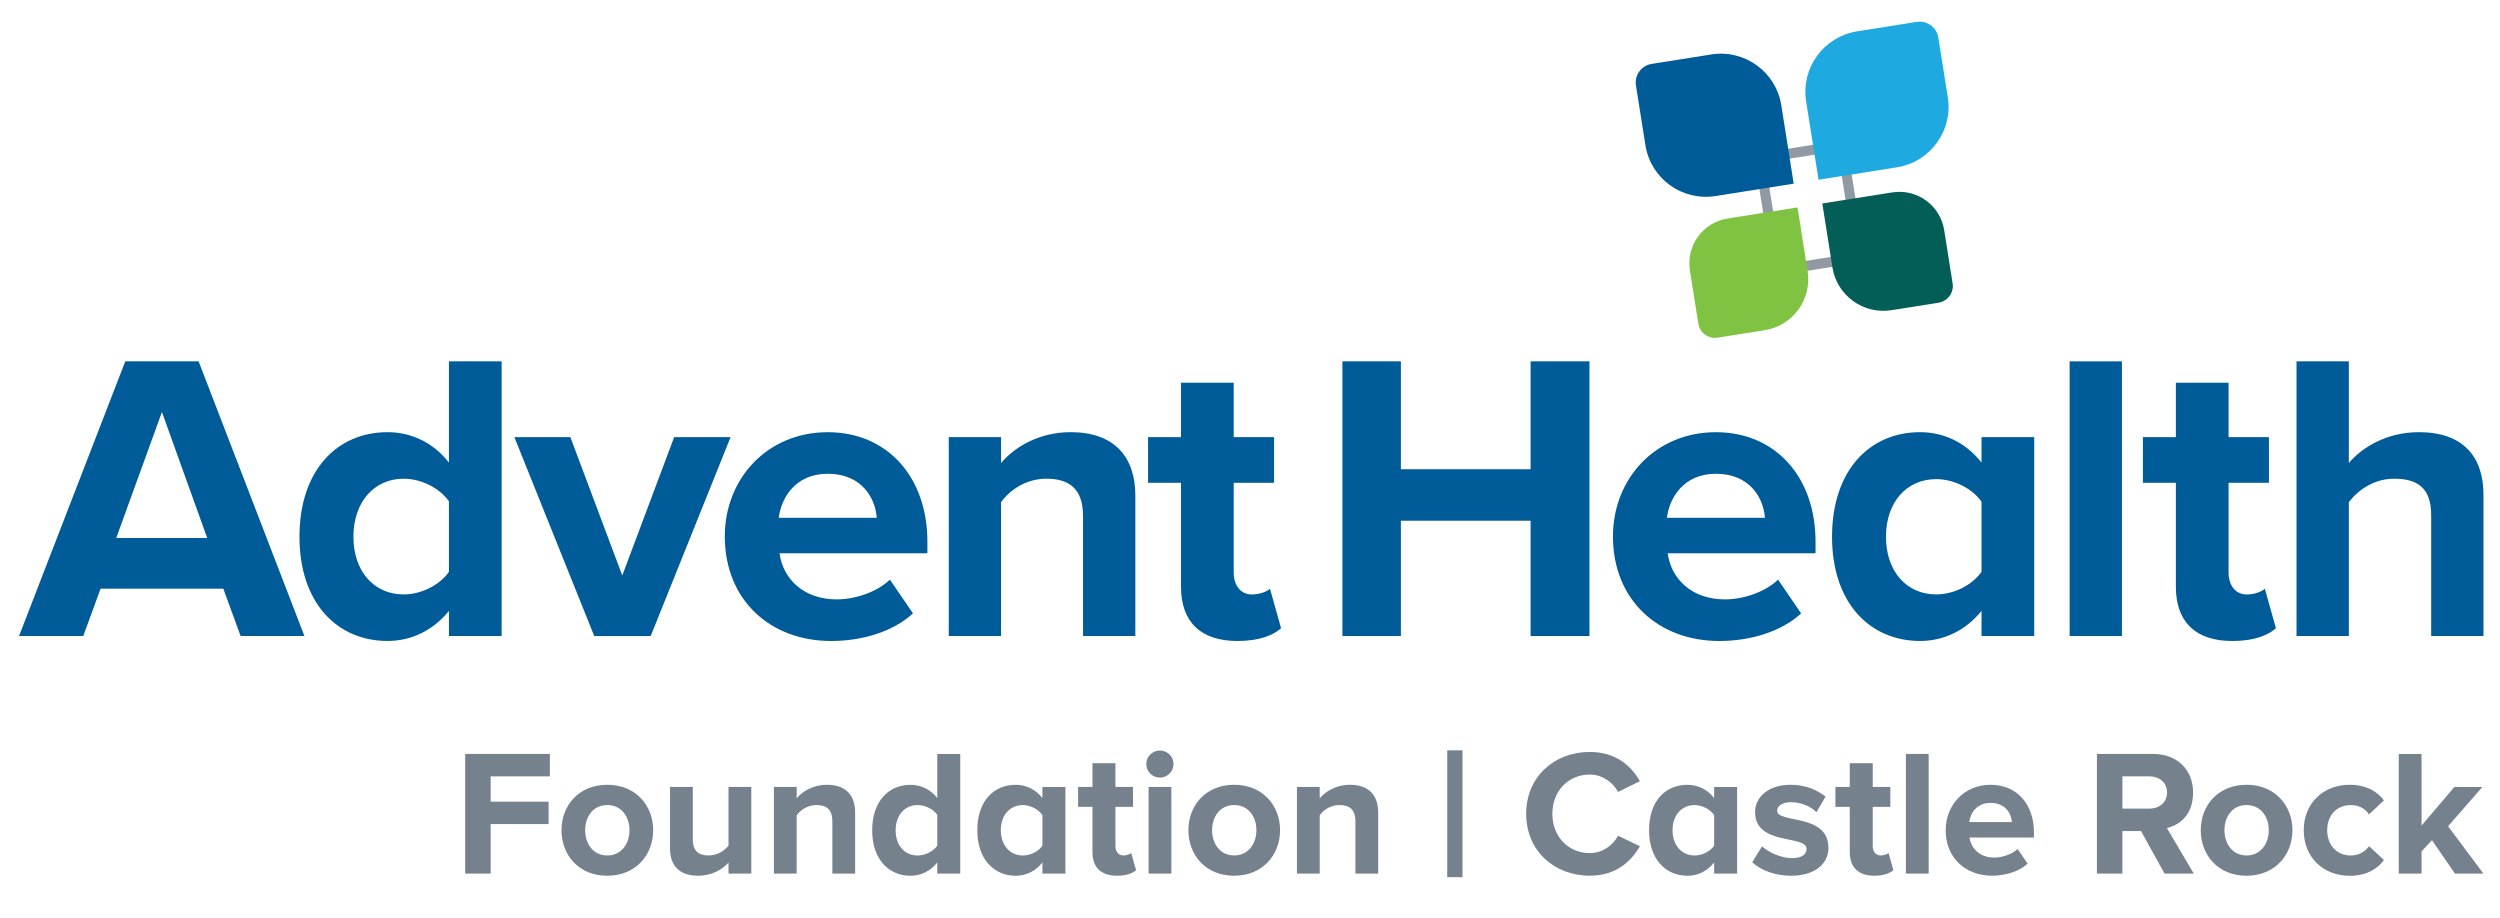
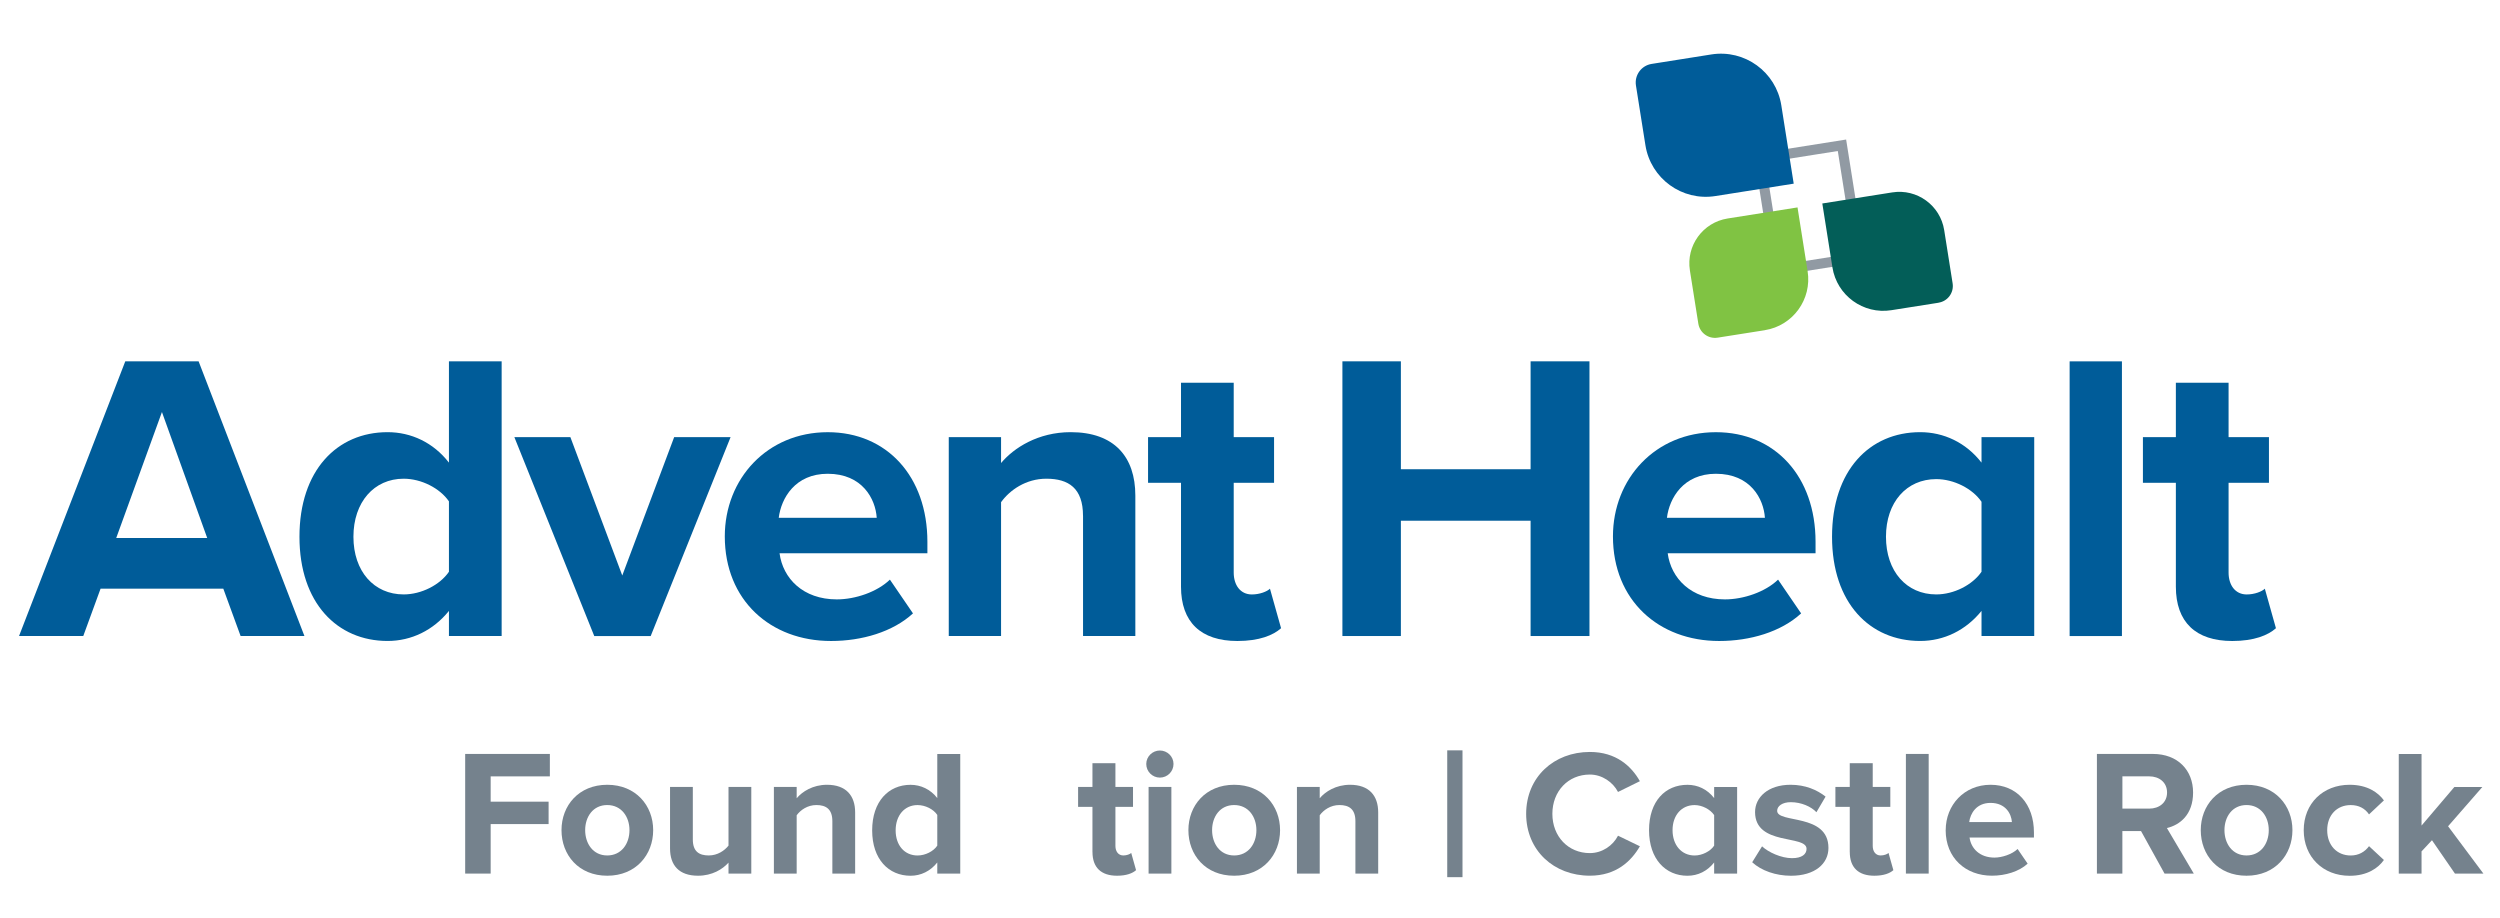
<svg xmlns="http://www.w3.org/2000/svg" id="Layer_1" data-name="Layer 1" viewBox="0 0 794.43 291.78">
  <defs>
    <style>
      .cls-1 {
        fill: #75828d;
      }

      .cls-1, .cls-2, .cls-3, .cls-4, .cls-5, .cls-6 {
        stroke-width: 0px;
      }

      .cls-2 {
        fill: #1fa9e1;
      }

      .cls-3 {
        fill: #919aa3;
      }

      .cls-4 {
        fill: #80c343;
      }

      .cls-5 {
        fill: #035e58;
      }

      .cls-6 {
        fill: #005c99;
      }
    </style>
  </defs>
  <g>
    <g>
      <path class="cls-6" d="M70.96,187.06H31.96l-5.5,15.05H6.05l33.76-87.29h23.3l33.63,87.29h-20.28l-5.5-15.05ZM36.93,170.97h28.92l-14.39-40.04-14.53,40.04Z" />
      <path class="cls-6" d="M142.66,194.13c-4.97,6.15-11.91,9.55-19.5,9.55-15.97,0-28-12.04-28-33.11s11.91-33.24,28-33.24c7.46,0,14.53,3.27,19.5,9.68v-32.19h16.75v87.29h-16.75v-7.98ZM142.66,159.32c-2.88-4.19-8.77-7.2-14.39-7.2-9.42,0-15.96,7.46-15.96,18.45s6.54,18.32,15.96,18.32c5.63,0,11.52-3.01,14.39-7.2v-22.38Z" />
      <path class="cls-6" d="M163.45,138.91h17.8l16.49,43.97,16.49-43.97h17.93l-25.39,63.21h-17.93l-25.39-63.21Z" />
      <path class="cls-6" d="M263.03,137.34c18.84,0,31.67,14.13,31.67,34.81v3.66h-46.98c1.05,7.98,7.46,14.66,18.19,14.66,5.89,0,12.82-2.36,16.88-6.28l7.33,10.73c-6.41,5.89-16.23,8.77-26.04,8.77-19.24,0-33.76-12.95-33.76-33.24,0-18.32,13.48-33.11,32.71-33.11ZM247.45,164.55h31.15c-.39-6.02-4.58-14-15.57-14-10.34,0-14.79,7.72-15.57,14Z" />
      <path class="cls-6" d="M344.15,163.9c0-8.77-4.58-11.78-11.65-11.78-6.54,0-11.65,3.66-14.39,7.46v42.53h-16.62v-63.21h16.62v8.24c4.06-4.84,11.78-9.81,22.12-9.81,13.87,0,20.55,7.85,20.55,20.15v44.62h-16.62v-38.21Z" />
      <path class="cls-6" d="M375.29,186.41v-32.98h-10.47v-14.53h10.47v-17.27h16.75v17.27h12.82v14.53h-12.82v28.53c0,3.93,2.09,6.94,5.76,6.94,2.49,0,4.84-.92,5.76-1.83l3.53,12.56c-2.49,2.23-6.93,4.06-13.87,4.06-11.65,0-17.93-6.02-17.93-17.27Z" />
      <path class="cls-6" d="M486.38,165.47h-41.22v36.64h-18.58v-87.29h18.58v34.29h41.22v-34.29h18.71v87.29h-18.71v-36.64Z" />
      <path class="cls-6" d="M545.26,137.34c18.84,0,31.67,14.13,31.67,34.81v3.66h-46.98c1.05,7.98,7.46,14.66,18.19,14.66,5.89,0,12.83-2.36,16.88-6.28l7.33,10.73c-6.41,5.89-16.23,8.77-26.04,8.77-19.24,0-33.76-12.95-33.76-33.24,0-18.32,13.48-33.11,32.71-33.11ZM529.69,164.55h31.15c-.39-6.02-4.58-14-15.57-14-10.34,0-14.79,7.72-15.57,14Z" />
      <path class="cls-6" d="M629.67,194.13c-4.97,6.15-11.91,9.55-19.5,9.55-15.96,0-28-12.04-28-33.11s11.91-33.24,28-33.24c7.46,0,14.53,3.27,19.5,9.68v-8.11h16.75v63.21h-16.75v-7.98ZM629.67,159.45c-2.88-4.19-8.77-7.2-14.39-7.2-9.42,0-15.97,7.33-15.97,18.32s6.54,18.32,15.97,18.32c5.63,0,11.51-3.01,14.39-7.2v-22.25Z" />
      <path class="cls-6" d="M657.67,114.83h16.62v87.29h-16.62v-87.29Z" />
      <path class="cls-6" d="M691.43,186.41v-32.98h-10.47v-14.53h10.47v-17.27h16.75v17.27h12.83v14.53h-12.83v28.53c0,3.93,2.09,6.94,5.76,6.94,2.48,0,4.84-.92,5.76-1.83l3.53,12.56c-2.49,2.23-6.93,4.06-13.87,4.06-11.64,0-17.93-6.02-17.93-17.27Z" />
-       <path class="cls-6" d="M772.56,163.64c0-8.77-4.58-11.52-11.78-11.52-6.41,0-11.51,3.66-14.39,7.46v42.53h-16.62v-87.29h16.62v32.32c4.06-4.84,11.91-9.81,22.25-9.81,13.87,0,20.54,7.59,20.54,19.89v44.89h-16.62v-38.47Z" />
    </g>
    <g>
      <path class="cls-3" d="M584,47.99l5.15,32.49-23.01,3.64-5.15-32.49,23.01-3.64M586.65,44.34l-29.32,4.64,6.14,38.79,29.32-4.64-6.14-38.79h0Z" />
      <path class="cls-6" d="M570,58.36l-24.9,3.94c-10.6,1.68-20.55-5.55-22.23-16.15l-3.01-18.98c-.52-3.27,1.71-6.34,4.98-6.86l18.98-3.01c10.6-1.68,20.55,5.55,22.23,16.15l3.94,24.9Z" />
-       <path class="cls-2" d="M602.78,53.17l-24.9,3.94-3.94-24.9c-1.68-10.6,5.56-20.56,16.16-22.24l18.98-3.01c3.27-.52,6.35,1.71,6.87,4.99l3.01,18.98c1.68,10.6-5.56,20.56-16.16,22.24Z" />
      <path class="cls-4" d="M560.8,104.93l-14.99,2.37c-2.92.46-5.66-1.53-6.13-4.45l-2.68-16.92c-1.25-7.87,4.12-15.25,11.99-16.5l22.21-3.52,3.21,20.28c1.41,8.93-4.68,17.32-13.61,18.73Z" />
      <path class="cls-5" d="M616.02,96.2l-14.99,2.37c-8.93,1.42-17.33-4.68-18.74-13.62l-3.21-20.29,22.22-3.52c7.87-1.25,15.26,4.12,16.51,11.99l2.68,16.92c.46,2.92-1.53,5.67-4.46,6.13Z" />
    </g>
  </g>
  <g>
    <path class="cls-1" d="M147.82,277.6v-38.02h26.91v7.13h-18.81v8.04h18.41v7.12h-18.41v15.73h-8.09Z" />
    <path class="cls-1" d="M178.43,263.8c0-7.81,5.47-14.42,14.54-14.42s14.59,6.61,14.59,14.42-5.47,14.48-14.59,14.48-14.54-6.61-14.54-14.48ZM200.03,263.8c0-4.28-2.57-7.98-7.07-7.98s-7.01,3.71-7.01,7.98,2.51,8.04,7.01,8.04,7.07-3.71,7.07-8.04Z" />
    <path class="cls-1" d="M231.5,277.6v-3.48c-1.88,2.11-5.19,4.16-9.69,4.16-6.04,0-8.89-3.31-8.89-8.66v-19.55h7.24v16.7c0,3.82,2,5.07,5.07,5.07,2.79,0,5.02-1.54,6.27-3.13v-18.64h7.24v27.53h-7.24Z" />
    <path class="cls-1" d="M264.5,277.6v-16.65c0-3.82-2-5.13-5.07-5.13-2.85,0-5.07,1.6-6.27,3.25v18.53h-7.24v-27.53h7.24v3.59c1.77-2.11,5.13-4.28,9.63-4.28,6.04,0,8.95,3.42,8.95,8.78v19.44h-7.24Z" />
    <path class="cls-1" d="M297.84,277.6v-3.53c-2.17,2.74-5.19,4.22-8.49,4.22-6.96,0-12.2-5.24-12.2-14.42s5.19-14.48,12.2-14.48c3.25,0,6.33,1.43,8.49,4.22v-14.02h7.3v38.02h-7.3ZM297.84,268.71v-9.75c-1.2-1.82-3.82-3.13-6.27-3.13-4.1,0-6.96,3.25-6.96,8.04s2.85,7.98,6.96,7.98c2.45,0,5.07-1.31,6.27-3.13Z" />
-     <path class="cls-1" d="M331.25,277.6v-3.53c-2.17,2.74-5.13,4.22-8.49,4.22-6.9,0-12.2-5.24-12.2-14.48s5.19-14.42,12.2-14.42c3.25,0,6.27,1.37,8.49,4.22v-3.53h7.3v27.53h-7.3ZM331.25,268.71v-9.69c-1.2-1.82-3.82-3.19-6.21-3.19-4.16,0-7.01,3.25-7.01,7.98s2.85,8.04,7.01,8.04c2.39,0,5.02-1.31,6.21-3.13Z" />
    <path class="cls-1" d="M347.15,270.76v-14.37h-4.56v-6.33h4.56v-7.53h7.3v7.53h5.59v6.33h-5.59v12.43c0,1.71.91,3.02,2.51,3.02,1.08,0,2.11-.4,2.51-.8l1.54,5.47c-1.08.97-3.02,1.77-6.04,1.77-5.07,0-7.81-2.62-7.81-7.52Z" />
    <path class="cls-1" d="M364.25,242.77c0-2.39,2-4.28,4.33-4.28s4.33,1.88,4.33,4.28-1.94,4.33-4.33,4.33-4.33-1.94-4.33-4.33ZM364.99,277.6v-27.53h7.24v27.53h-7.24Z" />
    <path class="cls-1" d="M377.64,263.8c0-7.81,5.47-14.42,14.54-14.42s14.59,6.61,14.59,14.42-5.47,14.48-14.59,14.48-14.54-6.61-14.54-14.48ZM399.25,263.8c0-4.28-2.57-7.98-7.07-7.98s-7.01,3.71-7.01,7.98,2.51,8.04,7.01,8.04,7.07-3.71,7.07-8.04Z" />
    <path class="cls-1" d="M430.71,277.6v-16.65c0-3.82-2-5.13-5.07-5.13-2.85,0-5.07,1.6-6.27,3.25v18.53h-7.24v-27.53h7.24v3.59c1.77-2.11,5.13-4.28,9.63-4.28,6.04,0,8.95,3.42,8.95,8.78v19.44h-7.24Z" />
    <path class="cls-1" d="M459.89,278.74v-40.3h4.85v40.3h-4.85Z" />
    <path class="cls-1" d="M484.97,258.62c0-11.69,8.84-19.67,20.24-19.67,8.38,0,13.23,4.56,15.9,9.29l-6.95,3.42c-1.6-3.08-5.02-5.53-8.95-5.53-6.9,0-11.91,5.3-11.91,12.48s5.02,12.48,11.91,12.48c3.93,0,7.35-2.39,8.95-5.53l6.95,3.36c-2.74,4.73-7.52,9.35-15.9,9.35-11.4,0-20.24-7.98-20.24-19.67Z" />
    <path class="cls-1" d="M544.71,277.6v-3.53c-2.17,2.74-5.13,4.22-8.49,4.22-6.9,0-12.2-5.24-12.2-14.48s5.19-14.42,12.2-14.42c3.25,0,6.27,1.37,8.49,4.22v-3.53h7.3v27.53h-7.3ZM544.71,268.71v-9.69c-1.2-1.82-3.82-3.19-6.21-3.19-4.16,0-7.01,3.25-7.01,7.98s2.85,8.04,7.01,8.04c2.39,0,5.02-1.31,6.21-3.13Z" />
    <path class="cls-1" d="M556.79,274.01l3.14-5.07c2,1.88,6.1,3.76,9.52,3.76,3.14,0,4.62-1.25,4.62-2.96,0-4.56-16.36-.85-16.36-11.69,0-4.62,4.05-8.67,11.29-8.67,4.67,0,8.38,1.6,11.12,3.76l-2.91,4.96c-1.65-1.77-4.79-3.19-8.15-3.19-2.62,0-4.33,1.2-4.33,2.74,0,4.1,16.3.68,16.3,11.8,0,5.02-4.28,8.84-11.91,8.84-4.79,0-9.41-1.6-12.31-4.28Z" />
    <path class="cls-1" d="M587.8,270.76v-14.37h-4.56v-6.33h4.56v-7.53h7.3v7.53h5.59v6.33h-5.59v12.43c0,1.71.91,3.02,2.51,3.02,1.08,0,2.11-.4,2.51-.8l1.54,5.47c-1.08.97-3.02,1.77-6.04,1.77-5.07,0-7.81-2.62-7.81-7.52Z" />
    <path class="cls-1" d="M605.64,277.6v-38.02h7.24v38.02h-7.24Z" />
    <path class="cls-1" d="M618.29,263.8c0-7.98,5.87-14.42,14.25-14.42s13.79,6.16,13.79,15.16v1.6h-20.46c.46,3.48,3.25,6.38,7.92,6.38,2.34,0,5.59-1.03,7.35-2.74l3.19,4.67c-2.74,2.51-7.07,3.82-11.34,3.82-8.38,0-14.71-5.64-14.71-14.48ZM632.54,255.14c-4.5,0-6.44,3.36-6.78,6.1h13.57c-.17-2.62-2-6.1-6.78-6.1Z" />
    <path class="cls-1" d="M687.83,277.6l-7.47-13.51h-5.93v13.51h-8.09v-38.02h17.79c7.92,0,12.77,5.19,12.77,12.26s-4.22,10.32-8.32,11.29l8.55,14.48h-9.29ZM688.63,251.83c0-3.19-2.45-5.13-5.7-5.13h-8.49v10.26h8.49c3.25,0,5.7-1.94,5.7-5.13Z" />
    <path class="cls-1" d="M699.34,263.8c0-7.81,5.47-14.42,14.54-14.42s14.59,6.61,14.59,14.42-5.47,14.48-14.59,14.48-14.54-6.61-14.54-14.48ZM720.95,263.8c0-4.28-2.57-7.98-7.07-7.98s-7.01,3.71-7.01,7.98,2.51,8.04,7.01,8.04,7.07-3.71,7.07-8.04Z" />
    <path class="cls-1" d="M732.06,263.8c0-8.44,6.1-14.42,14.59-14.42,5.64,0,9.06,2.45,10.89,4.96l-4.73,4.45c-1.31-1.94-3.31-2.96-5.82-2.96-4.39,0-7.47,3.19-7.47,7.98s3.08,8.04,7.47,8.04c2.51,0,4.5-1.14,5.82-2.96l4.73,4.39c-1.82,2.56-5.25,5.02-10.89,5.02-8.49,0-14.59-5.99-14.59-14.48Z" />
    <path class="cls-1" d="M780.11,277.6l-7.3-10.6-3.31,3.54v7.07h-7.24v-38.02h7.24v22.75l10.43-12.26h8.89l-10.89,12.48,11.23,15.05h-9.06Z" />
  </g>
</svg>